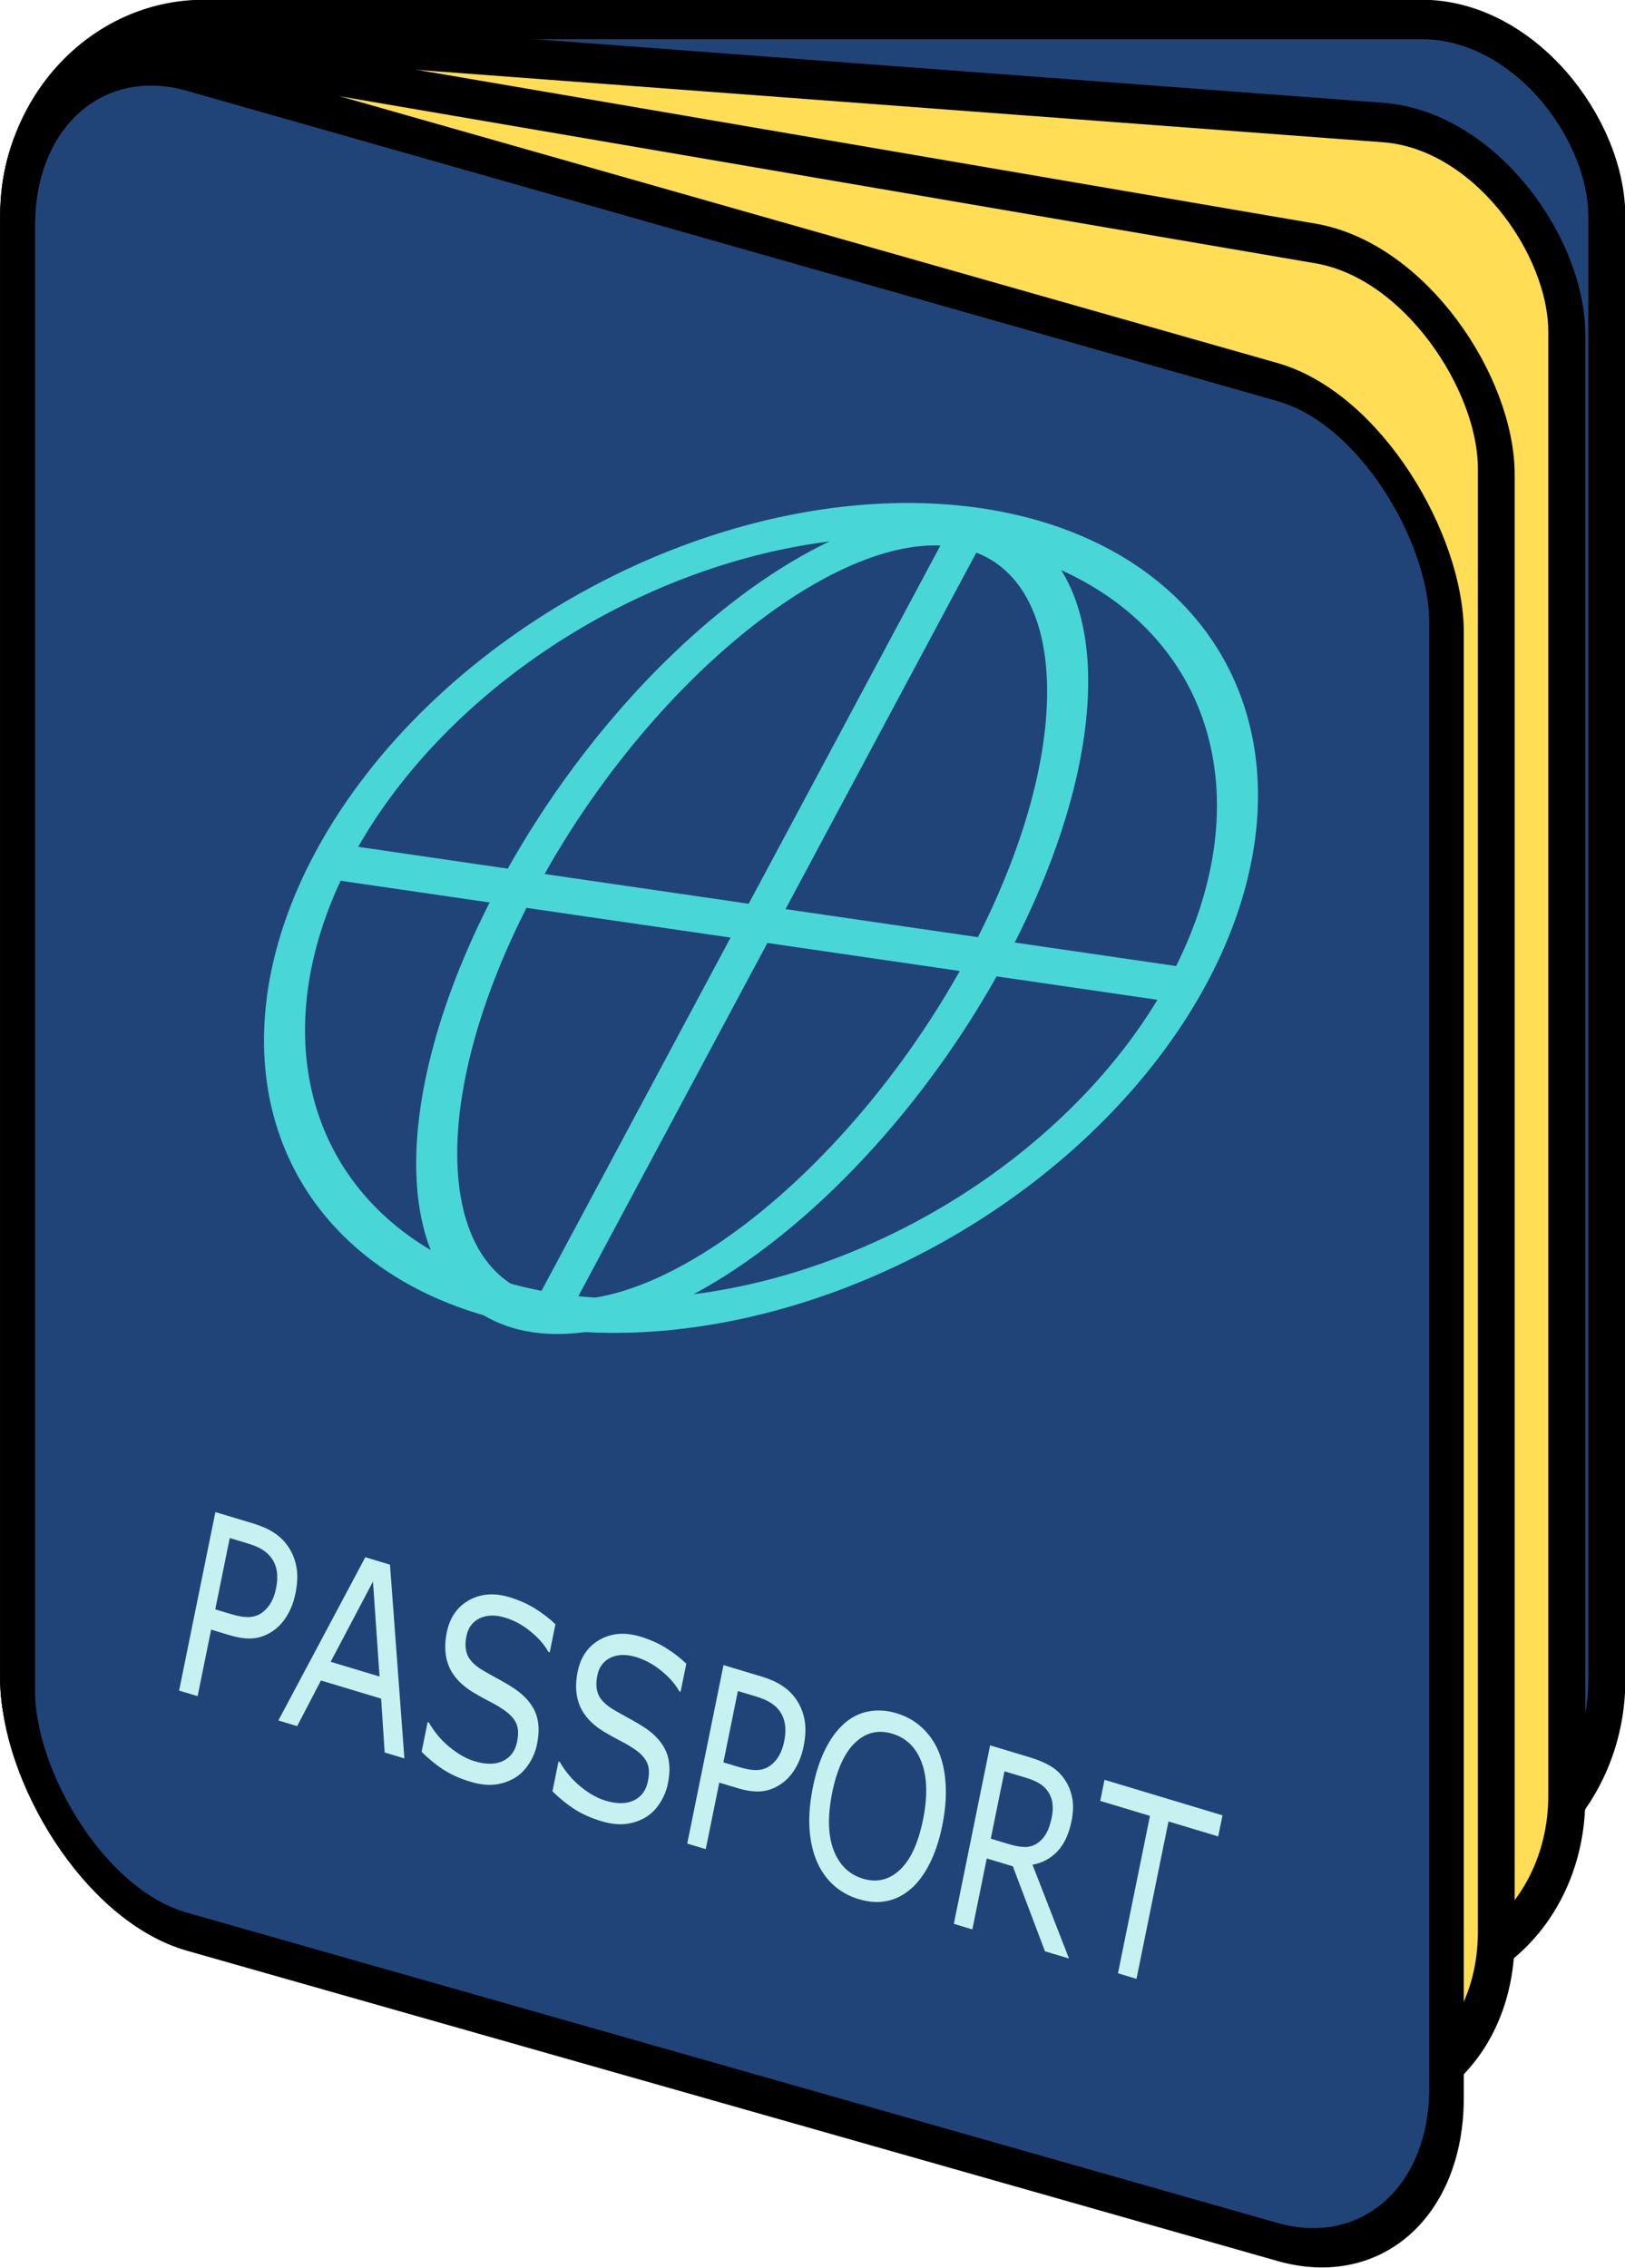
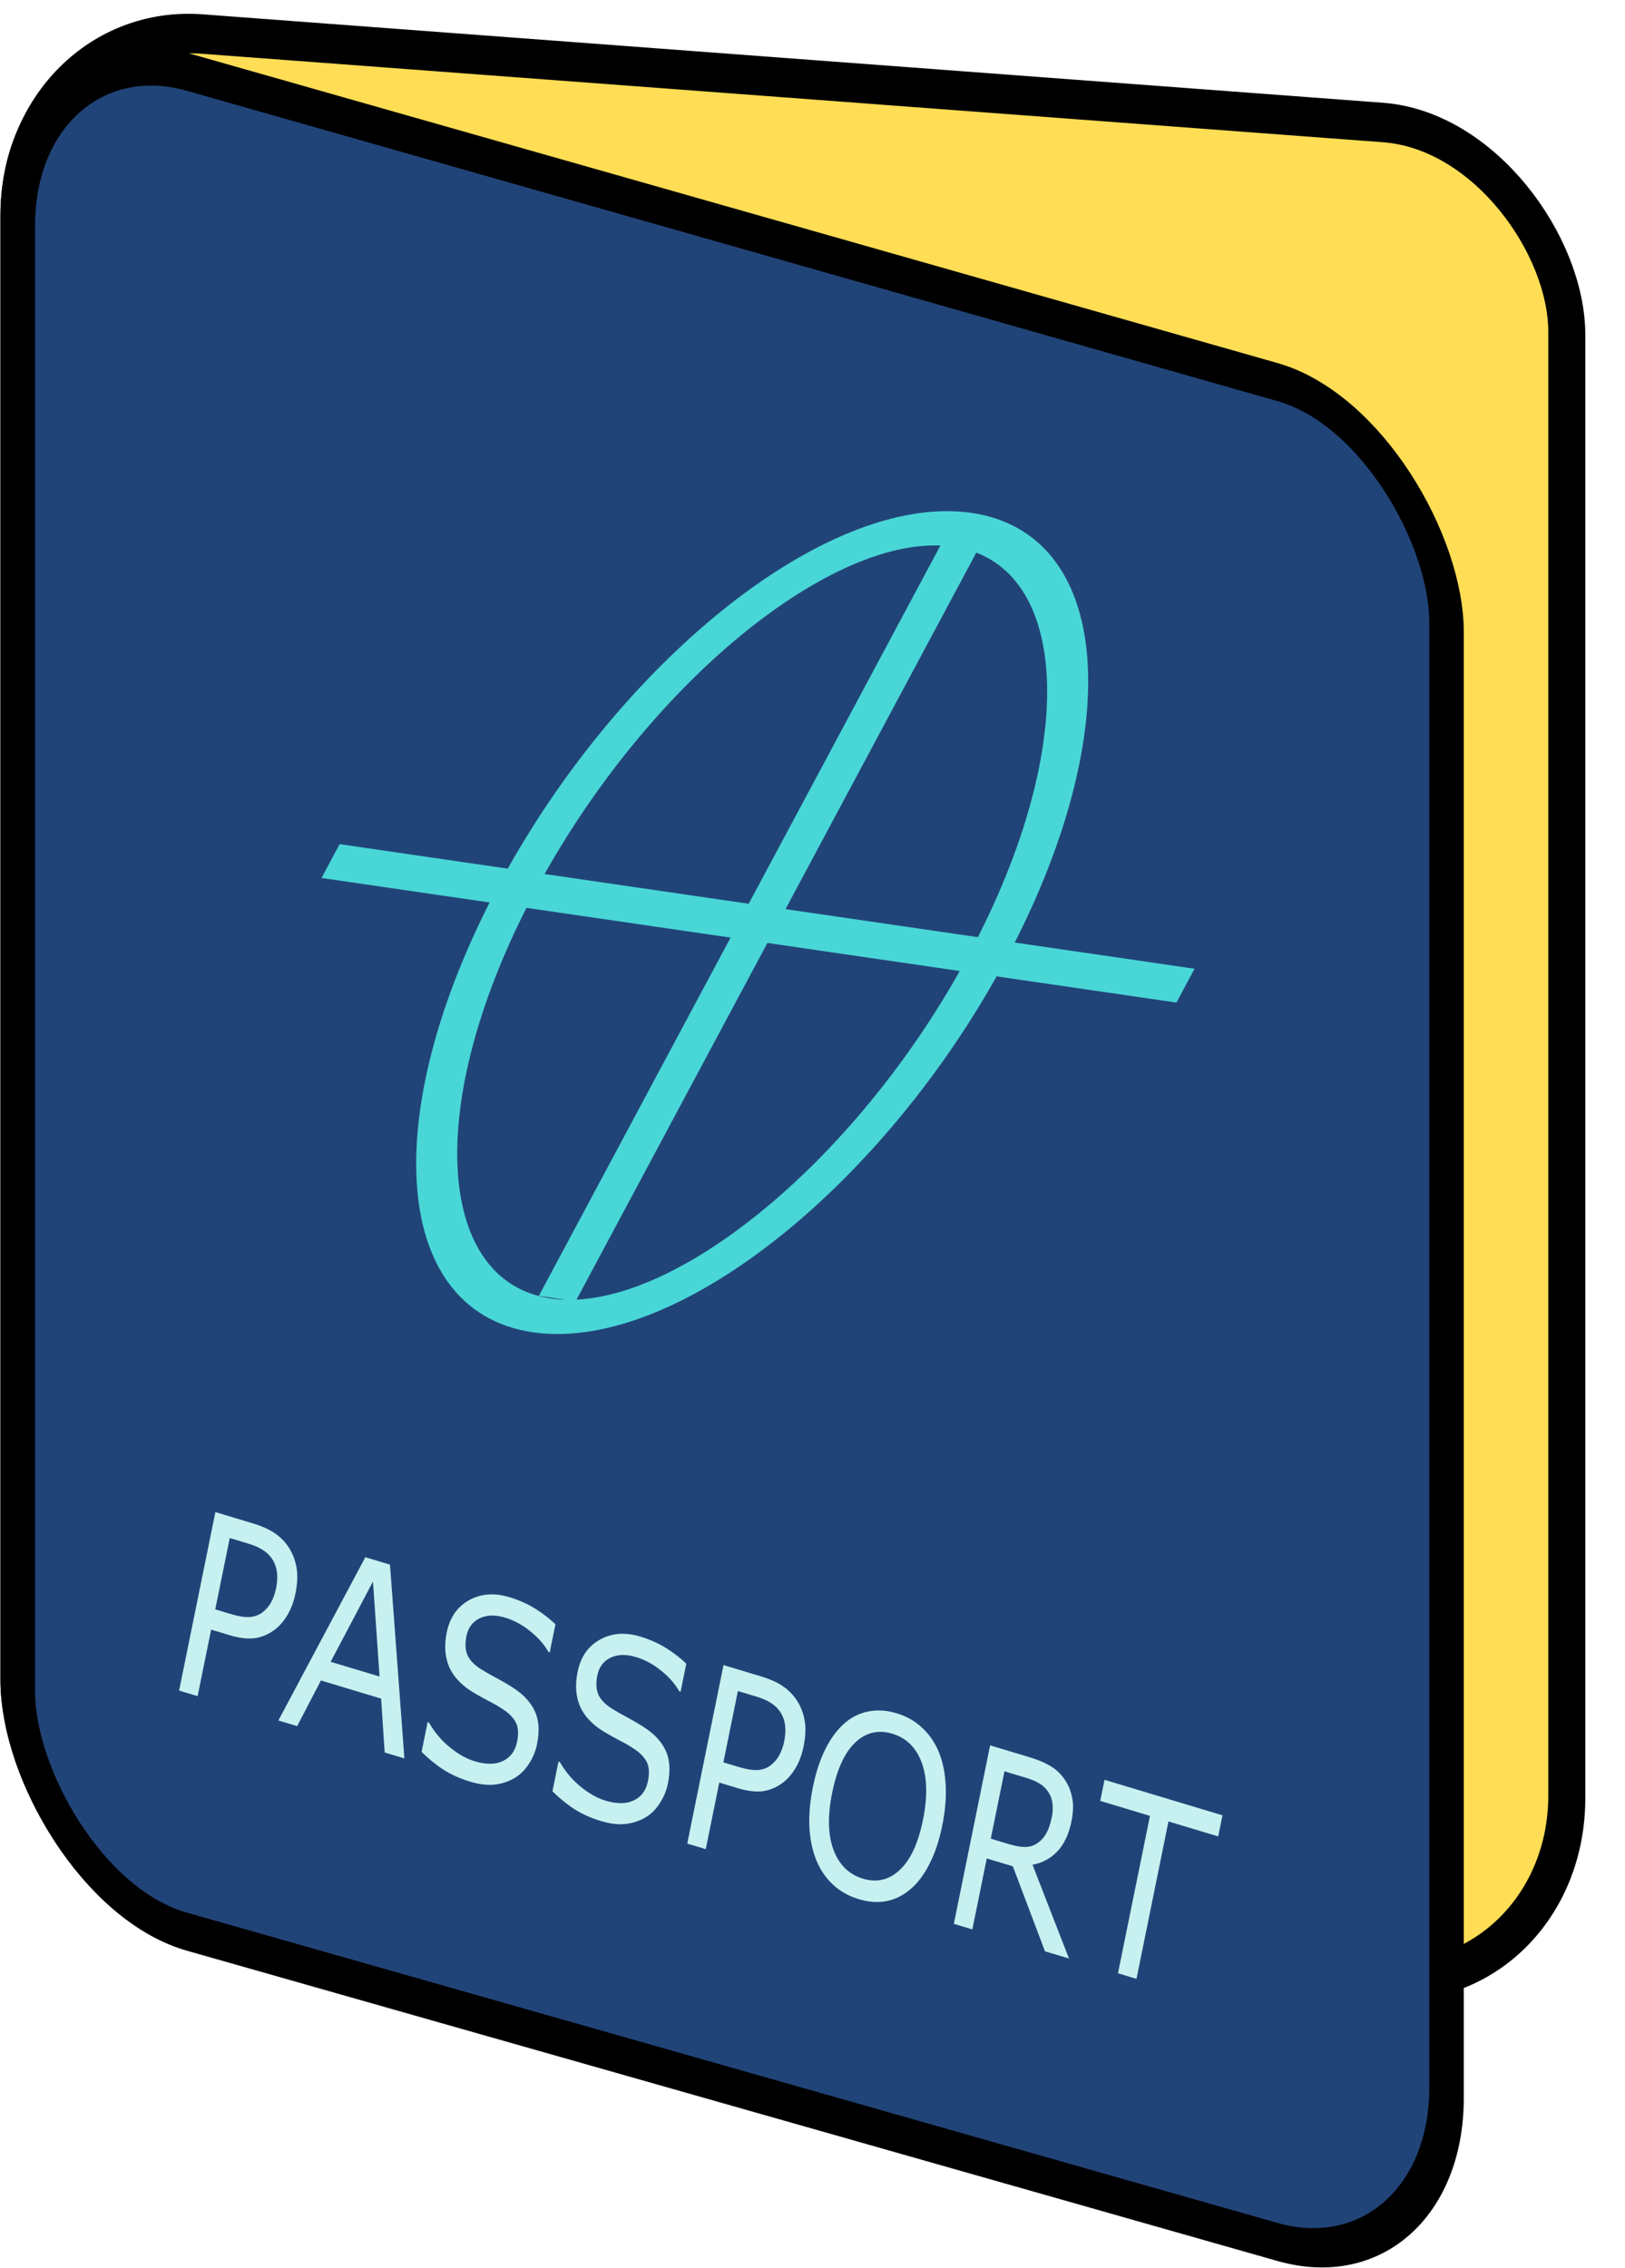
<svg xmlns="http://www.w3.org/2000/svg" width="656.439" height="916.254" viewBox="0 0 615.412 858.989">
  <defs>
    <clipPath id="a" clipPathUnits="userSpaceOnUse">
-       <path d="M0 11.34h11.34V0H0v11.34z" />
-     </clipPath>
+       </clipPath>
    <clipPath clipPathUnits="userSpaceOnUse" id="b">
      <path d="M0 11.34h11.34V0H0v11.34z" />
    </clipPath>
  </defs>
  <g transform="matrix(1.312 0 0 1.455 -275.114 -619.641)">
-     <rect x="-167.88" y="2.303" width="67.308" height="73.976" ry="7.851" rx="7.851" transform="matrix(6.811 0 0 6.536 1358.502 415.88)" fill="#214478" stroke="#000" stroke-width="1.57" stroke-linejoin="round" />
    <rect x="-168.29" y="14.155" width="65.766" height="73.976" transform="matrix(6.794 .459 0 6.536 1358.502 415.88)" rx="7.814" ry="7.851" fill="#fd5" stroke="#000" stroke-width="1.572" stroke-linejoin="round" />
-     <rect x="-170.03" y="29.386" width="63.427" height="73.976" ry="7.851" rx="7.762" transform="matrix(6.725 1.038 0 6.536 1358.502 415.88)" fill="#fd5" stroke="#000" stroke-width="1.58" stroke-linejoin="round" />
    <rect x="-173.81" y="47.36" width="62.675" height="74.062" transform="matrix(6.58 1.688 0 6.536 1358.502 415.88)" rx="7.417" ry="7.851" fill="#214478" stroke="#000" stroke-width="1.516" stroke-linejoin="round" />
    <g style="line-height:125%" font-weight="400" font-size="9.174" font-family="sans-serif" letter-spacing="0" word-spacing="0" fill="#c7f0f0">
      <path d="M294.978 840.591q-.697 3.09-2.239 5.485-1.508 2.372-3.617 3.852-2.619 1.838-5.726 2.286-3.1.416-7.418-.756l-5.342-1.45-3.903 17.316-5.343-1.45 10.471-46.458 10.901 2.96q3.616.981 5.963 2.38 2.355 1.368 3.96 3.393 1.893 2.4 2.536 5.39.67 2.996-.243 7.052zm-5.594-1.353q.542-2.402.214-4.378-.328-1.977-1.559-3.503-1.077-1.319-2.658-2.178-1.548-.884-4.084-1.573l-5.289-1.435-4.184 18.564 4.506 1.223q3.238.88 5.41.774 2.178-.137 3.776-1.26 1.606-1.153 2.492-2.667.912-1.507 1.376-3.567zM326.418 883.528l-5.694-1.546-1.02-14.017-17.377-4.718-6.858 11.879-5.423-1.473 25.095-42.487 7.123 1.934 4.154 50.428zm-7.165-21.314l-1.902-24.72-12.21 20.888 14.112 3.832zM364.699 879.85q-.612 2.714-2.316 5.066-1.677 2.359-4.061 3.665-2.61 1.41-5.75 1.75-3.113.347-7.16-.752-4.344-1.18-7.614-3.06-3.243-1.874-6.416-4.69l1.744-7.737.377.102q2.388 3.761 6.023 6.436 3.635 2.676 7.142 3.628 4.965 1.348 8.203-.058 3.264-1.398 4.073-4.986.696-3.089-.296-4.914-.964-1.818-3.453-3.355-1.883-1.173-4.166-2.224-2.256-1.042-4.76-2.384-5.047-2.761-6.927-6.616-1.846-3.878-.7-8.964 1.316-5.834 6.416-8.39 5.107-2.587 11.663-.806 4.236 1.15 7.56 3.045 3.324 1.896 5.74 4.009l-1.646 7.3-.378-.102q-1.787-2.87-5.207-5.354-3.386-2.508-7.298-3.57-4.29-1.165-7.372.183-3.054 1.357-3.785 4.601-.654 2.902.268 4.907.922 2.006 3.99 3.766 1.629.905 4.672 2.394 3.043 1.488 5.108 2.744 4.17 2.589 5.81 5.981 1.641 3.392.516 8.384zM402.474 890.105q-.612 2.714-2.316 5.066-1.677 2.36-4.061 3.665-2.609 1.411-5.75 1.75-3.112.347-7.16-.752-4.344-1.179-7.614-3.06-3.242-1.874-6.416-4.689l1.744-7.738.377.103q2.388 3.76 6.023 6.436 3.635 2.675 7.143 3.628 4.964 1.348 8.202-.058 3.264-1.398 4.073-4.987.696-3.088-.296-4.914-.964-1.818-3.453-3.354-1.883-1.174-4.166-2.224-2.256-1.043-4.76-2.385-5.047-2.76-6.927-6.615-1.846-3.879-.7-8.964 1.316-5.835 6.416-8.39 5.107-2.587 11.663-.807 4.237 1.15 7.56 3.046 3.324 1.895 5.74 4.008l-1.646 7.301-.377-.102q-1.788-2.87-5.208-5.354-3.386-2.509-7.298-3.57-4.29-1.166-7.372.183-3.054 1.356-3.785 4.6-.654 2.903.268 4.908.922 2.005 3.99 3.765 1.629.906 4.672 2.394 3.043 1.489 5.108 2.744 4.17 2.59 5.81 5.982 1.641 3.392.516 8.384zM441.653 880.412q-.696 3.089-2.238 5.485-1.509 2.371-3.617 3.852-2.62 1.838-5.727 2.286-3.1.416-7.417-.756l-5.343-1.45-3.903 17.316-5.342-1.45 10.47-46.458 10.901 2.96q3.616.98 5.964 2.38 2.354 1.367 3.96 3.392 1.892 2.401 2.536 5.39.67 2.997-.244 7.053zm-5.594-1.353q.542-2.403.214-4.379-.328-1.976-1.558-3.502-1.078-1.319-2.659-2.179-1.548-.883-4.084-1.572l-5.288-1.436-4.184 18.565 4.506 1.223q3.237.88 5.409.773 2.178-.137 3.777-1.259 1.605-1.153 2.49-2.668.913-1.507 1.377-3.566zM480.634 881.757q1.753 3.787 2.028 8.663.302 4.883-.991 10.624-1.294 5.74-3.67 9.93-2.342 4.165-5.425 6.54-3.193 2.477-6.951 3.145-3.732.676-8.076-.504-4.236-1.15-7.351-3.717-3.088-2.56-4.82-6.309-1.733-3.748-2.042-8.6-.283-4.844 1.018-10.616 1.28-5.679 3.588-9.82 2.315-4.173 5.521-6.712 3.064-2.413 6.937-3.083 3.9-.663 8.056.465 4.317 1.172 7.371 3.756 3.088 2.56 4.807 6.238zm-4.522 17.778q2.04-9.048-.364-14.9-2.396-5.881-8.467-7.53-6.125-1.662-10.744 2.315-4.585 3.954-6.624 13.002-2.06 9.142.404 14.976 2.472 5.803 8.462 7.43 5.99 1.626 10.614-2.251 4.66-3.9 6.72-13.042zM518.261 935.612l-6.934-1.883-9.274-22.119-7.528-2.044-4.163 18.471-5.343-1.45 10.47-46.458 11.252 3.054q3.643.99 5.945 2.21 2.309 1.19 3.935 3.121 1.827 2.185 2.493 4.948.7 2.74-.137 6.453-1.133 5.023-4.085 7.83-2.945 2.777-7.163 3.453l10.532 24.414zm-4.968-36.777q.45-1.997.174-3.694-.243-1.721-1.406-3.163-.957-1.22-2.471-1.995-1.508-.807-3.666-1.393l-6.287-1.707-3.952 17.535 5.396 1.465q2.537.689 4.538.702 2.008-.017 3.647-1.062 1.51-.981 2.456-2.512.98-1.555 1.571-4.176zM561.33 903.83l-14.355-3.896-9.233 40.966-5.342-1.45 9.233-40.967-14.355-3.897 1.238-5.491 34.052 9.245-1.238 5.49z" />
    </g>
    <g clip-path="url(#b)" transform="matrix(24.161 3.175 11.882 -20.018 224.14 761.691)" stroke="#49d6d7" stroke-width=".44">
-       <path d="M.563 5.67a5.108 5.108 0 1010.215-.001 5.108 5.108 0 00-10.215 0z" fill="none" />
+       <path d="M.563 5.67z" fill="none" />
      <path d="M8.411 5.67c0 2.82-1.259 5.106-2.81 5.106-1.553 0-2.812-2.287-2.812-5.106C2.79 2.847 4.05.562 5.6.562c1.552 0 2.811 2.285 2.811 5.108zM5.67 10.647V.792M.563 5.67h10.214" fill="none" />
    </g>
  </g>
</svg>